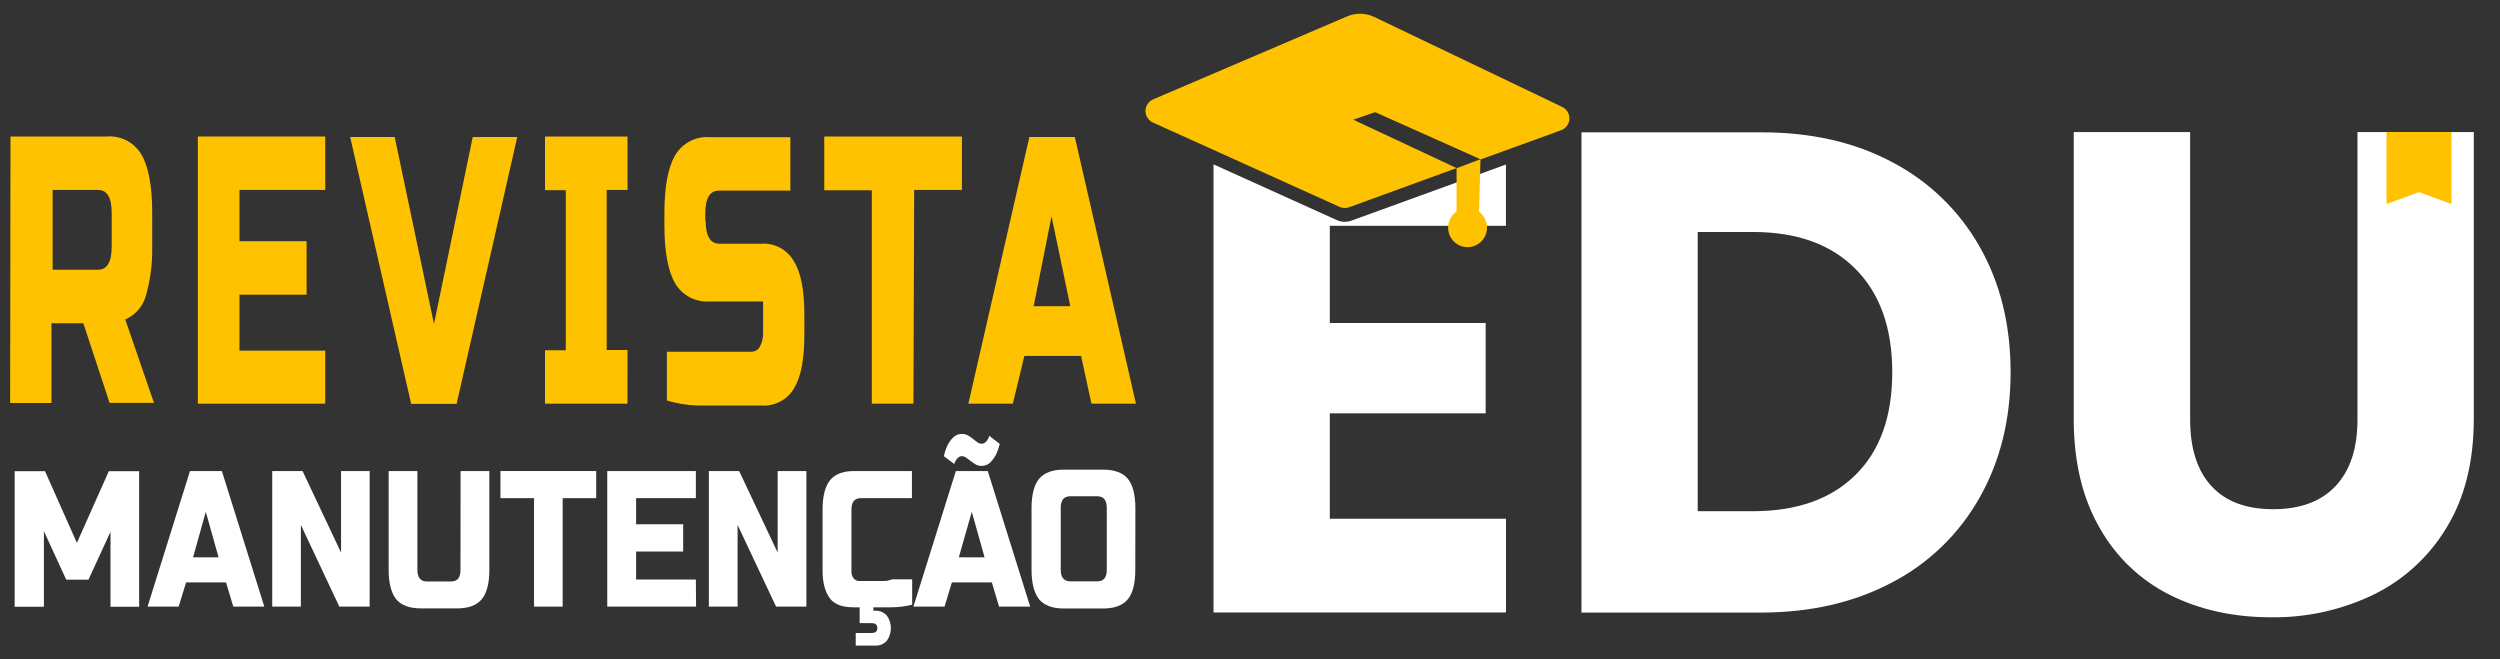
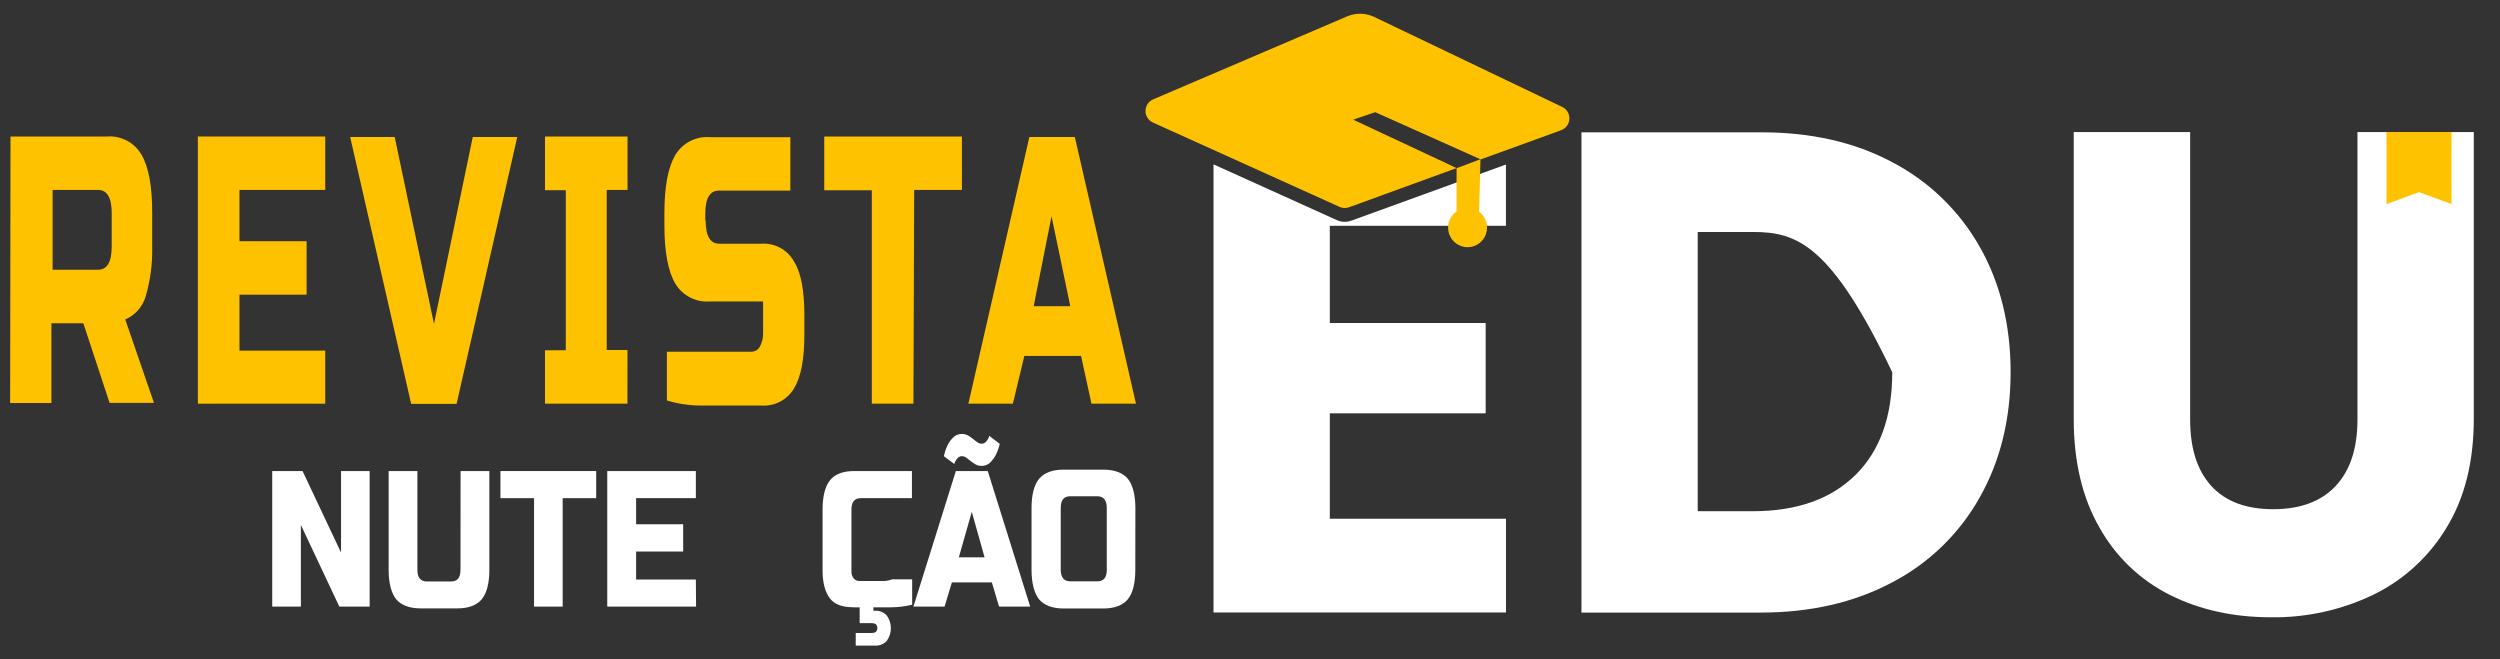
<svg xmlns="http://www.w3.org/2000/svg" width="91" height="24" viewBox="0 0 91 24" fill="none">
  <rect x="0" y="0" width="91" height="24" fill="#333333" stroke="none" />
-   <path d="M4.033 19.334L3.221 21.099H2.41L1.598 19.334V22.086H0.534V17.151H1.638L2.799 19.761L3.961 17.151H5.065V22.086H4.022V19.334H4.033Z" fill="white" />
-   <path d="M6.503 22.081H5.371L6.916 17.146H8.076L9.621 22.081H8.491L8.228 21.199H6.774L6.503 22.081ZM7.027 20.288H7.957L7.491 18.63L7.027 20.288Z" fill="white" />
  <path d="M13.455 22.081H12.352L10.952 19.108V22.081H9.909V17.146H11.013L12.414 20.113V17.146H13.455V22.081Z" fill="white" />
  <path d="M16.765 17.146H17.812V20.743C17.812 21.236 17.716 21.597 17.535 21.814C17.355 22.03 17.053 22.145 16.65 22.145H15.309C14.906 22.145 14.599 22.027 14.423 21.814C14.247 21.601 14.147 21.23 14.147 20.743V17.146H15.193V20.743C15.193 21.025 15.311 21.166 15.539 21.166H16.416C16.652 21.166 16.762 21.025 16.762 20.743L16.765 17.146Z" fill="white" />
  <path d="M20.485 22.081H19.439V18.133H18.216V17.146H21.701V18.133H20.481V22.081H20.485Z" fill="white" />
  <path d="M25.337 22.081H22.104V17.146H25.329V18.133H23.154V19.084H24.867V20.075H23.154V21.094H25.329L25.337 22.081Z" fill="white" />
-   <path d="M29.352 22.081H28.249L26.848 19.108V22.081H25.802V17.146H26.906L28.306 20.113V17.146H29.352V22.081Z" fill="white" />
  <path d="M31.037 22.103C30.659 22.103 30.374 21.999 30.209 21.783C30.045 21.566 29.942 21.236 29.942 20.777V18.545C29.942 18.055 30.037 17.694 30.218 17.474C30.399 17.254 30.7 17.143 31.103 17.146H33.194V18.133H31.338C31.102 18.133 30.992 18.273 30.992 18.555V20.797C30.987 20.89 31.017 20.981 31.075 21.054C31.101 21.085 31.133 21.11 31.17 21.127C31.207 21.143 31.248 21.151 31.289 21.149H32.166C32.271 21.147 32.376 21.126 32.474 21.087H33.203V22.011C32.951 22.073 32.692 22.105 32.433 22.106H31.037V22.103ZM31.791 21.945V22.231H31.849C31.928 22.226 32.008 22.238 32.082 22.268C32.156 22.297 32.222 22.343 32.277 22.401C32.375 22.536 32.428 22.698 32.428 22.866C32.428 23.033 32.375 23.195 32.277 23.33C32.222 23.388 32.156 23.434 32.082 23.463C32.008 23.492 31.928 23.504 31.849 23.499H31.148V23.04H31.73C31.869 23.04 31.935 22.982 31.935 22.861C31.935 22.741 31.869 22.683 31.73 22.683H31.292V21.941L31.791 21.945Z" fill="white" />
  <path d="M34.382 22.081H33.248L34.793 17.146H35.955L37.499 22.081H36.366L36.103 21.199H34.649L34.382 22.081ZM36.391 16.157C36.358 16.295 36.311 16.429 36.25 16.558C36.194 16.659 36.125 16.753 36.045 16.836C35.973 16.902 35.883 16.944 35.786 16.956C35.689 16.968 35.591 16.949 35.506 16.902C35.448 16.864 35.388 16.827 35.332 16.783C35.276 16.739 35.229 16.7 35.176 16.665C35.131 16.626 35.074 16.605 35.015 16.606C34.969 16.603 34.923 16.618 34.888 16.648C34.853 16.675 34.824 16.708 34.801 16.747C34.77 16.789 34.748 16.837 34.735 16.888L34.357 16.606C34.385 16.466 34.431 16.33 34.494 16.202C34.545 16.096 34.615 16.001 34.7 15.92C34.743 15.878 34.794 15.845 34.85 15.824C34.906 15.802 34.966 15.793 35.026 15.795C35.101 15.796 35.175 15.816 35.24 15.854C35.298 15.892 35.358 15.928 35.412 15.972C35.467 16.016 35.515 16.056 35.57 16.091C35.614 16.13 35.671 16.151 35.729 16.15C35.776 16.153 35.821 16.138 35.857 16.108C35.893 16.082 35.923 16.049 35.944 16.009C35.976 15.966 35.998 15.917 36.009 15.864L36.391 16.157ZM34.901 20.288H35.839L35.373 18.63L34.901 20.288Z" fill="white" />
  <path d="M41.325 20.747C41.325 21.241 41.23 21.601 41.049 21.817C40.868 22.034 40.567 22.149 40.164 22.149H38.71C38.306 22.149 38.001 22.03 37.825 21.817C37.649 21.604 37.548 21.232 37.548 20.747V18.497C37.548 18.005 37.643 17.643 37.825 17.427C38.007 17.21 38.306 17.095 38.71 17.095H40.167C40.571 17.095 40.877 17.214 41.053 17.427C41.229 17.64 41.328 18.011 41.328 18.497L41.325 20.747ZM40.287 18.488C40.287 18.206 40.169 18.064 39.942 18.064H38.957C38.721 18.064 38.611 18.206 38.611 18.488V20.738C38.611 21.019 38.729 21.16 38.957 21.16H39.942C40.178 21.16 40.287 21.019 40.287 20.738V18.488Z" fill="white" />
  <path d="M54.816 8.22V5.989L49.186 8.033C49.11 8.061 49.03 8.075 48.949 8.075C48.851 8.075 48.753 8.054 48.663 8.013L44.172 5.983V22.294H54.818V18.881H48.405V15.045H54.078V11.757H48.405V8.22H54.816Z" fill="white" />
-   <path d="M68.878 5.904C70.211 6.599 71.316 7.668 72.06 8.98C72.81 10.3 73.186 11.823 73.186 13.55C73.186 15.261 72.811 16.781 72.06 18.109C71.318 19.431 70.209 20.505 68.869 21.201C67.49 21.933 65.894 22.299 64.078 22.298H57.565V4.817H64.076C65.908 4.81 67.509 5.173 68.878 5.904ZM67.541 17.286C68.432 16.407 68.878 15.161 68.878 13.55C68.878 11.939 68.432 10.686 67.541 9.79C66.65 8.892 65.405 8.444 63.806 8.444H61.797V18.608H63.806C65.404 18.608 66.649 18.167 67.541 17.286Z" fill="white" />
+   <path d="M68.878 5.904C70.211 6.599 71.316 7.668 72.06 8.98C72.81 10.3 73.186 11.823 73.186 13.55C73.186 15.261 72.811 16.781 72.06 18.109C71.318 19.431 70.209 20.505 68.869 21.201C67.49 21.933 65.894 22.299 64.078 22.298H57.565V4.817H64.076C65.908 4.81 67.509 5.173 68.878 5.904ZM67.541 17.286C68.432 16.407 68.878 15.161 68.878 13.55C66.65 8.892 65.405 8.444 63.806 8.444H61.797V18.608H63.806C65.404 18.608 66.649 18.167 67.541 17.286Z" fill="white" />
  <path d="M79.721 4.807V15.272C79.721 16.319 79.977 17.123 80.49 17.687C81.002 18.251 81.753 18.534 82.742 18.535C83.733 18.535 84.492 18.253 85.02 17.687C85.548 17.122 85.812 16.317 85.812 15.272V4.807H90.046V15.245C90.046 16.806 89.715 18.126 89.055 19.205C88.422 20.26 87.497 21.108 86.394 21.646C85.231 22.205 83.956 22.487 82.668 22.469C81.298 22.469 80.072 22.199 78.992 21.659C77.914 21.123 77.021 20.273 76.43 19.219C75.799 18.131 75.484 16.807 75.484 15.246V4.807H79.721Z" fill="white" />
  <path d="M0.382 4.969H3.881C4.133 4.948 4.384 4.998 4.608 5.114C4.832 5.23 5.02 5.407 5.148 5.625C5.41 6.072 5.54 6.782 5.54 7.742V9.004C5.552 9.607 5.472 10.209 5.303 10.787C5.248 10.974 5.153 11.146 5.024 11.292C4.896 11.437 4.737 11.552 4.559 11.628L5.604 14.664H3.988L3.034 11.766H1.872V14.668H0.369L0.382 4.969ZM4.066 7.755C4.066 7.189 3.897 6.913 3.569 6.913H1.915V9.818H3.569C3.897 9.818 4.066 9.542 4.066 8.978V7.755Z" fill="#FFC200" />
  <path d="M11.839 14.694H7.202V4.969H11.839V6.913H8.717V8.78H11.16V10.726H8.717V12.763H11.839V14.694Z" fill="#FFC200" />
  <path d="M15.797 11.79L17.208 4.988H18.828L16.62 14.7H14.966L12.746 4.988H14.367L15.797 11.79Z" fill="#FFC200" />
  <path d="M22.839 14.694H19.838V12.75H20.595V6.923H19.838V4.969H22.842V6.913H22.084V12.74H22.841L22.839 14.694Z" fill="#FFC200" />
  <path d="M25.686 8.031C25.686 8.596 25.856 8.872 26.183 8.872H27.698C27.938 8.852 28.18 8.903 28.393 9.017C28.606 9.131 28.782 9.304 28.9 9.516C29.161 9.923 29.279 10.594 29.279 11.488V12.171C29.279 13.065 29.161 13.716 28.9 14.142C28.777 14.348 28.599 14.515 28.387 14.624C28.174 14.733 27.936 14.781 27.698 14.761H25.477C25.069 14.758 24.665 14.696 24.275 14.576V12.802H27.358C27.42 12.801 27.481 12.783 27.534 12.751C27.586 12.719 27.63 12.672 27.659 12.618C27.738 12.472 27.779 12.308 27.777 12.142V10.973H25.843C25.592 10.993 25.34 10.943 25.116 10.826C24.892 10.71 24.705 10.533 24.576 10.315C24.315 9.868 24.184 9.158 24.184 8.2V7.766C24.184 6.793 24.315 6.101 24.576 5.649C24.706 5.432 24.893 5.255 25.117 5.139C25.34 5.023 25.592 4.972 25.843 4.993H28.769V6.937H26.168C25.842 6.937 25.672 7.214 25.672 7.779V8.029L25.686 8.031Z" fill="#FFC200" />
  <path d="M33.249 14.694H31.734V6.926H30.003V4.969H35.014V6.913H33.276L33.249 14.694Z" fill="#FFC200" />
  <path d="M36.868 14.694H35.249L37.469 4.988H39.124L41.349 14.694H39.729L39.351 12.955H37.287L36.868 14.694ZM37.626 11.145H38.958L38.276 7.873L37.626 11.145Z" fill="#FFC200" />
  <path d="M56.866 3.893L50.024 0.618C49.87 0.544 49.702 0.504 49.532 0.5C49.361 0.497 49.193 0.529 49.036 0.596L41.975 3.617C41.893 3.652 41.823 3.71 41.773 3.784C41.724 3.859 41.697 3.946 41.696 4.036C41.696 4.125 41.721 4.213 41.768 4.288C41.816 4.363 41.885 4.423 41.966 4.46L48.761 7.531C48.87 7.58 48.992 7.585 49.104 7.545L53.019 6.118L49.257 4.356L50.058 4.083L53.89 5.798L53.019 6.122L56.825 4.74C56.909 4.71 56.983 4.654 57.036 4.581C57.09 4.508 57.121 4.421 57.125 4.33C57.13 4.24 57.108 4.15 57.061 4.072C57.015 3.994 56.947 3.932 56.866 3.893Z" fill="#FFC200" />
  <path d="M53.837 7.707L53.89 5.798L53.019 6.123V7.696C52.895 7.781 52.801 7.904 52.75 8.047C52.7 8.19 52.697 8.345 52.74 8.49C52.784 8.635 52.872 8.763 52.992 8.854C53.113 8.945 53.259 8.996 53.409 8.998C53.56 9 53.707 8.954 53.83 8.866C53.953 8.778 54.045 8.654 54.092 8.51C54.14 8.366 54.14 8.211 54.095 8.067C54.049 7.922 53.958 7.797 53.837 7.707Z" fill="#FFC200" />
  <path d="M86.869 4.806V7.428L88.052 6.993L89.235 7.428V4.806" fill="#FFC200" />
</svg>